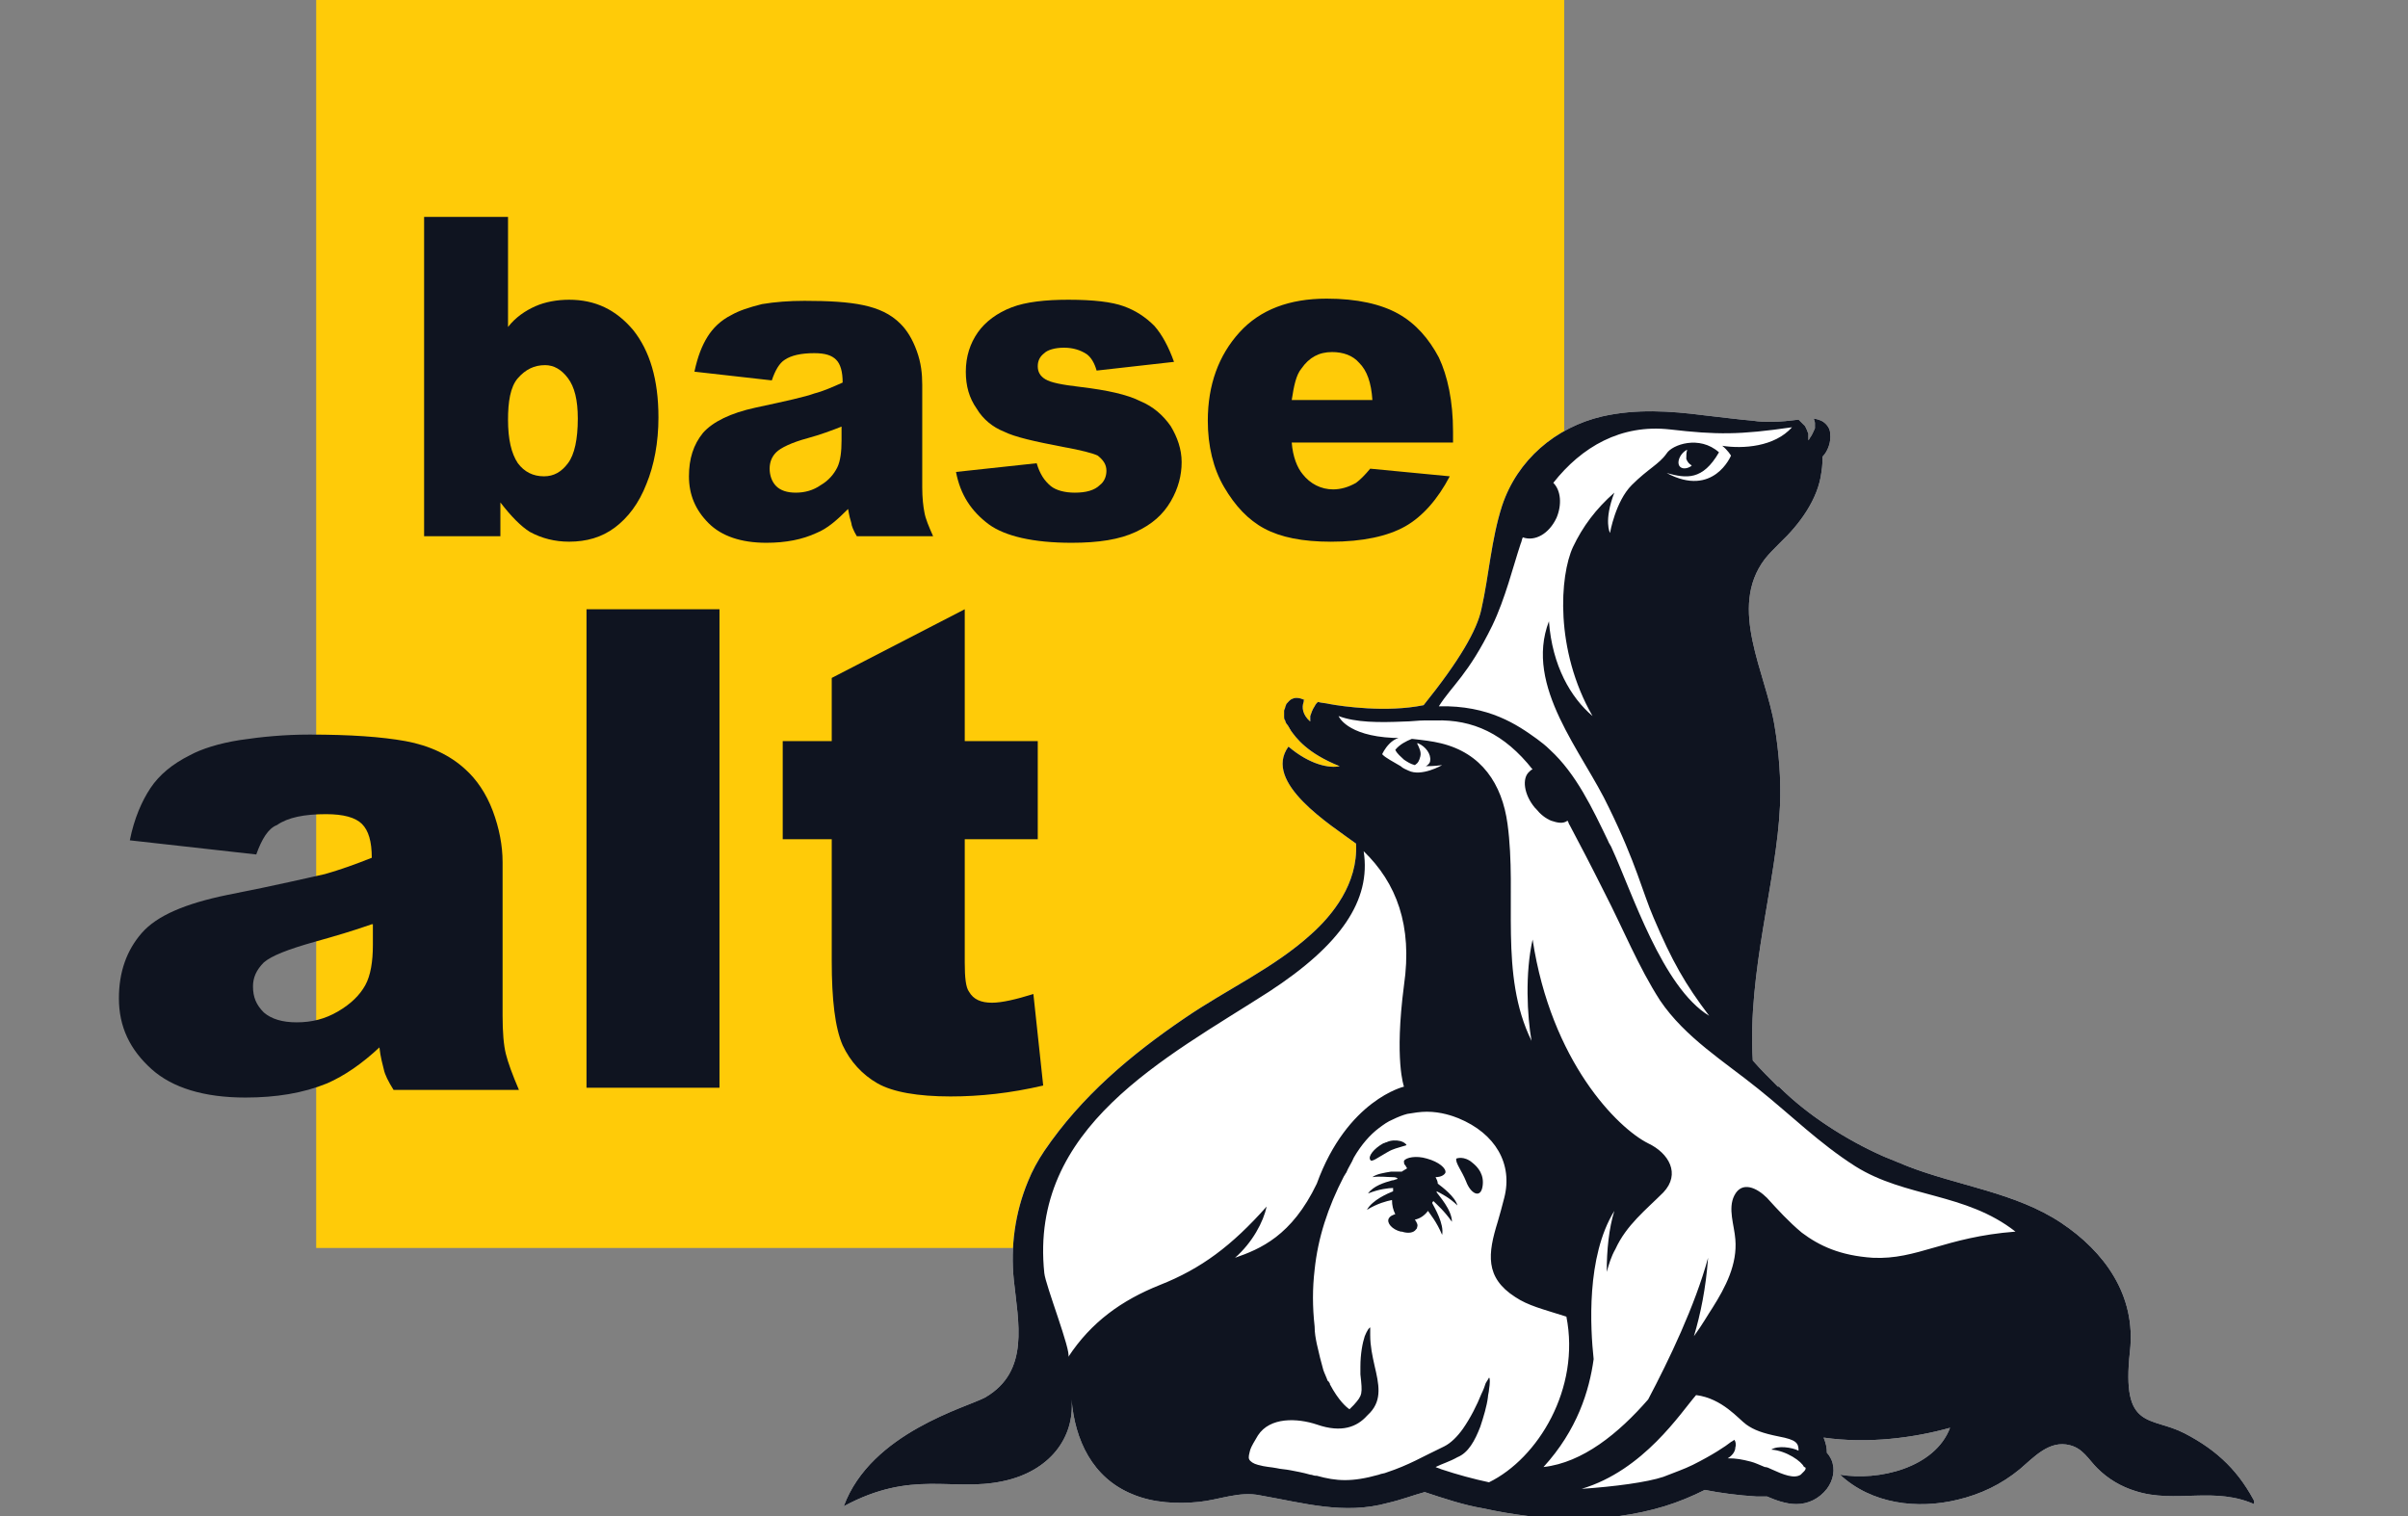
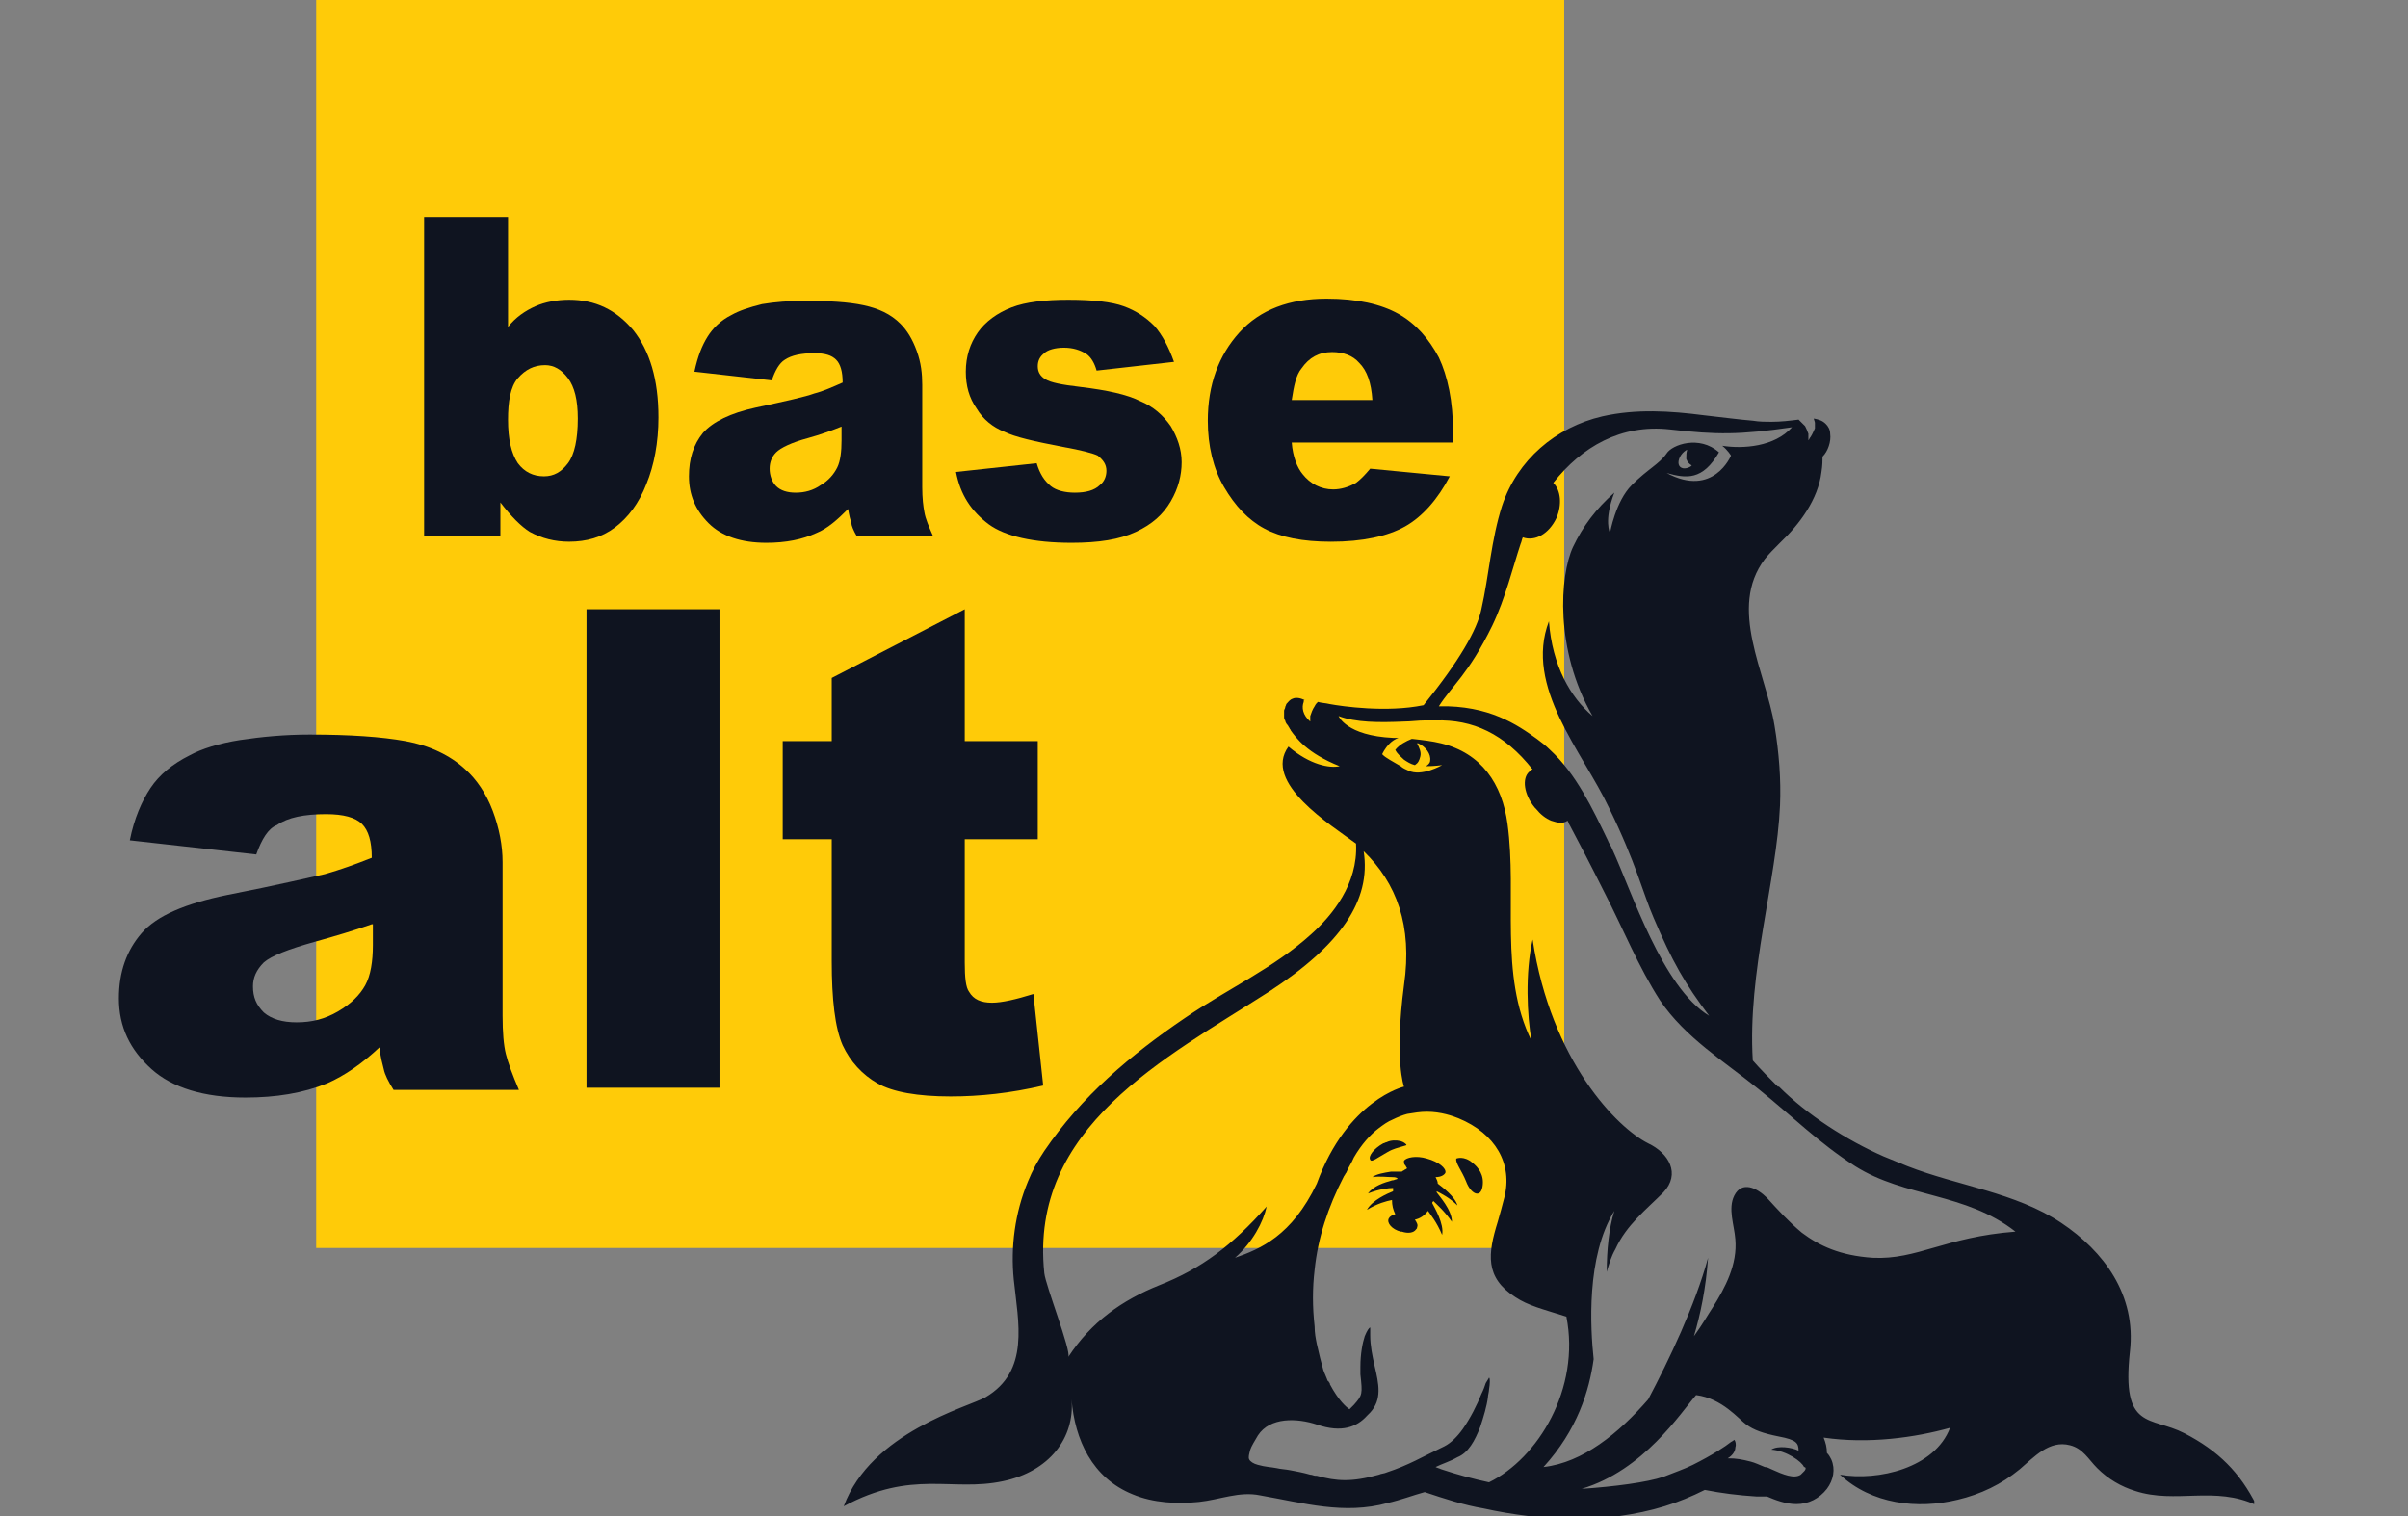
<svg xmlns="http://www.w3.org/2000/svg" width="81" height="51" viewBox="0 0 81 51" fill="none">
  <rect x="0" y="0" width="81" height="51" fill="#808080" stroke="none" />
  <g clip-path="url(#clip0_715_20205)">
    <path d="M52.617 0H10.636V41.981H52.617V0Z" fill="#FFCB08" />
-     <path d="M73.479 48.214C72.342 47.627 71.352 48.14 71.646 45.464C71.866 43.557 70.766 42.091 69.336 41.137C67.796 40.111 65.853 39.891 64.166 39.231C63.909 39.121 63.616 39.011 63.359 38.901C62.113 38.351 60.793 37.508 59.84 36.554C59.84 36.554 59.84 36.554 59.803 36.554C59.51 36.261 59.216 35.968 58.96 35.674C58.776 32.705 59.766 29.625 59.876 27.095C59.913 26.215 59.84 25.298 59.693 24.419C59.4 22.622 58.117 20.459 59.363 18.809C59.51 18.625 59.656 18.479 59.876 18.259C60.536 17.636 61.16 16.792 61.27 15.876C61.306 15.656 61.306 15.472 61.306 15.362C61.49 15.179 61.6 14.849 61.563 14.592C61.563 14.446 61.49 14.336 61.416 14.262C61.306 14.152 61.196 14.116 61.013 14.079C61.013 14.116 61.05 14.189 61.05 14.226C61.05 14.262 61.05 14.336 61.05 14.409C61.013 14.482 60.976 14.592 60.903 14.702C60.866 14.739 60.866 14.776 60.83 14.812C60.83 14.776 60.83 14.739 60.83 14.702C60.83 14.666 60.83 14.629 60.83 14.592C60.793 14.482 60.756 14.409 60.72 14.336C60.646 14.262 60.573 14.189 60.5 14.116C60.206 14.152 59.913 14.189 59.583 14.189C59.4 14.189 59.18 14.189 58.96 14.152C58.52 14.116 57.97 14.043 57.31 13.969C56.173 13.822 55.037 13.749 53.9 14.006C52.324 14.373 51.04 15.472 50.527 17.012C50.16 18.149 50.087 19.359 49.83 20.495C49.684 21.192 49.097 22.219 47.887 23.722C46.641 23.979 45.137 23.759 44.734 23.685C44.587 23.648 44.441 23.648 44.331 23.612C44.294 23.648 44.257 23.685 44.221 23.759C44.147 23.869 44.111 23.979 44.074 24.088C44.074 24.162 44.074 24.198 44.074 24.272C43.817 24.052 43.781 23.795 43.854 23.612C43.854 23.575 43.854 23.538 43.891 23.538H43.854C43.707 23.465 43.561 23.465 43.487 23.502C43.377 23.538 43.341 23.612 43.267 23.685C43.267 23.722 43.231 23.759 43.231 23.795C43.231 23.832 43.194 23.869 43.194 23.905C43.194 23.979 43.194 24.052 43.194 24.125C43.194 24.162 43.194 24.198 43.231 24.235C43.231 24.272 43.267 24.345 43.304 24.382C43.341 24.419 43.341 24.455 43.377 24.492C43.377 24.529 43.414 24.529 43.414 24.565C43.597 24.822 43.964 25.335 45.064 25.775C44.734 25.848 44.074 25.738 43.341 25.115C42.461 26.325 44.771 27.755 45.614 28.378C45.687 29.735 44.807 30.798 44.111 31.421C42.864 32.558 41.251 33.291 39.858 34.245C38.024 35.491 36.375 36.884 35.128 38.718C34.908 39.047 34.725 39.377 34.578 39.744C34.138 40.807 33.991 41.944 34.101 43.044C34.248 44.474 34.651 46.124 33.148 47.004C32.562 47.334 29.298 48.177 28.382 50.67C30.692 49.423 32.011 50.193 33.735 49.827C35.311 49.497 36.155 48.36 36.045 47.077C36.155 48.434 36.741 49.717 38.098 50.267C38.794 50.56 39.601 50.597 40.334 50.523C41.031 50.45 41.691 50.157 42.388 50.303C43.854 50.56 45.211 50.963 46.677 50.56C47.154 50.45 47.52 50.303 47.924 50.193C48.584 50.413 49.244 50.633 49.904 50.743C50.894 50.963 51.883 51.073 52.8 51.11C53.937 51.11 55.037 50.963 55.99 50.67C56.467 50.523 56.907 50.34 57.346 50.12C57.897 50.23 58.483 50.303 59.07 50.34C59.07 50.34 59.106 50.34 59.143 50.34C59.216 50.34 59.326 50.34 59.436 50.34C59.693 50.45 60.06 50.597 60.426 50.597C60.83 50.597 61.196 50.413 61.453 50.084C61.673 49.79 61.746 49.423 61.6 49.093C61.563 49.02 61.526 48.947 61.453 48.873C61.453 48.69 61.416 48.544 61.343 48.36C62.846 48.58 64.423 48.36 65.596 48.03C65.083 49.387 63.176 49.827 61.893 49.607C62.956 50.597 64.496 50.78 65.853 50.45C66.623 50.267 67.319 49.937 67.942 49.423C68.419 49.02 68.932 48.434 69.629 48.617C70.069 48.727 70.252 49.093 70.546 49.387C70.912 49.754 71.352 50.01 71.829 50.157C73.186 50.597 74.505 49.974 75.899 50.633C75.349 49.533 74.615 48.8 73.479 48.214Z" fill="white" />
    <path d="M49.537 39.121C49.244 38.864 48.987 38.974 48.987 38.974C48.95 39.121 49.17 39.377 49.317 39.744C49.464 40.147 49.794 40.331 49.867 39.927C49.94 39.524 49.72 39.267 49.537 39.121Z" fill="#0F1420" />
    <path d="M46.677 38.754C46.861 38.644 47.044 38.607 47.154 38.571C47.264 38.534 47.337 38.534 47.3 38.497C47.264 38.461 47.227 38.424 47.117 38.387C46.971 38.351 46.787 38.351 46.641 38.424C46.604 38.424 46.567 38.461 46.531 38.461C46.201 38.644 46.017 38.901 46.091 39.011C46.127 39.121 46.347 38.937 46.677 38.754Z" fill="#0F1420" />
    <path d="M48.364 39.818C48.364 39.744 48.327 39.671 48.29 39.598C48.474 39.598 48.584 39.524 48.62 39.451C48.657 39.304 48.4 39.084 47.997 38.974C47.63 38.864 47.3 38.938 47.227 39.048C47.227 39.048 47.227 39.048 47.227 39.084C47.227 39.121 47.227 39.158 47.264 39.194C47.3 39.231 47.3 39.268 47.337 39.304C47.3 39.304 47.3 39.341 47.264 39.341C47.227 39.378 47.191 39.378 47.154 39.414C47.044 39.414 46.934 39.414 46.787 39.414C46.567 39.451 46.311 39.488 46.164 39.598C46.421 39.561 46.641 39.598 46.824 39.598C46.897 39.598 46.934 39.598 47.007 39.634C47.007 39.634 47.007 39.671 46.971 39.671C46.934 39.671 46.897 39.708 46.824 39.708C46.567 39.781 46.201 39.891 46.017 40.148C46.384 40.001 46.714 39.964 46.861 39.964C46.861 39.964 46.861 39.964 46.861 40.001C46.861 40.038 46.861 40.038 46.861 40.074C46.677 40.148 46.164 40.368 45.981 40.697C46.347 40.478 46.641 40.404 46.824 40.368C46.824 40.551 46.861 40.697 46.934 40.844C46.824 40.881 46.751 40.917 46.714 40.991C46.641 41.138 46.824 41.358 47.117 41.431H47.154C47.374 41.504 47.557 41.468 47.63 41.358C47.667 41.321 47.667 41.321 47.667 41.284C47.704 41.211 47.667 41.138 47.594 41.028C47.777 40.991 47.924 40.881 48.034 40.734C48.107 40.844 48.327 41.101 48.51 41.541C48.584 41.174 48.254 40.624 48.18 40.478C48.18 40.441 48.18 40.441 48.217 40.404C48.327 40.514 48.584 40.734 48.84 41.101C48.84 40.697 48.4 40.221 48.327 40.111V40.074C48.474 40.148 48.767 40.294 49.024 40.551C48.95 40.258 48.51 39.928 48.364 39.818Z" fill="#0F1420" />
    <path d="M73.479 48.214C72.342 47.627 71.352 48.14 71.646 45.464C71.866 43.557 70.766 42.091 69.336 41.137C67.796 40.111 65.853 39.891 64.166 39.231C63.909 39.121 63.616 39.011 63.359 38.901C62.113 38.351 60.793 37.508 59.84 36.554C59.84 36.554 59.84 36.554 59.803 36.554C59.51 36.261 59.216 35.968 58.96 35.674C58.776 32.705 59.766 29.625 59.876 27.095C59.913 26.215 59.84 25.298 59.693 24.419C59.4 22.622 58.117 20.459 59.363 18.809C59.51 18.625 59.656 18.479 59.876 18.259C60.536 17.636 61.16 16.792 61.27 15.876C61.306 15.656 61.306 15.472 61.306 15.362C61.49 15.179 61.6 14.849 61.563 14.592C61.563 14.446 61.49 14.336 61.416 14.262C61.306 14.152 61.196 14.116 61.013 14.079C61.013 14.116 61.05 14.189 61.05 14.226C61.05 14.262 61.05 14.336 61.05 14.409C61.013 14.482 60.976 14.592 60.903 14.702C60.866 14.739 60.866 14.776 60.83 14.812C60.83 14.776 60.83 14.739 60.83 14.702C60.83 14.666 60.83 14.629 60.83 14.592C60.793 14.482 60.756 14.409 60.72 14.336C60.646 14.262 60.573 14.189 60.5 14.116C60.206 14.152 59.913 14.189 59.583 14.189C59.4 14.189 59.18 14.189 58.96 14.152C58.52 14.116 57.97 14.043 57.31 13.969C56.173 13.822 55.037 13.749 53.9 14.006C52.324 14.373 51.04 15.472 50.527 17.012C50.16 18.149 50.087 19.359 49.83 20.495C49.684 21.192 49.097 22.219 47.887 23.722C46.641 23.979 45.137 23.759 44.734 23.685C44.587 23.648 44.441 23.648 44.331 23.612C44.294 23.648 44.257 23.685 44.221 23.759C44.147 23.869 44.111 23.979 44.074 24.088C44.074 24.162 44.074 24.198 44.074 24.272C43.817 24.052 43.781 23.795 43.854 23.612C43.854 23.575 43.854 23.538 43.891 23.538H43.854C43.707 23.465 43.561 23.465 43.487 23.502C43.377 23.538 43.341 23.612 43.267 23.685C43.267 23.722 43.231 23.759 43.231 23.795C43.231 23.832 43.194 23.869 43.194 23.905C43.194 23.979 43.194 24.052 43.194 24.125C43.194 24.162 43.194 24.198 43.231 24.235C43.231 24.272 43.267 24.345 43.304 24.382C43.341 24.419 43.341 24.455 43.377 24.492C43.377 24.529 43.414 24.529 43.414 24.565C43.597 24.822 43.964 25.335 45.064 25.775C44.734 25.848 44.074 25.738 43.341 25.115C42.461 26.325 44.771 27.755 45.614 28.378C45.687 29.735 44.807 30.798 44.111 31.421C42.864 32.558 41.251 33.291 39.858 34.245C38.024 35.491 36.375 36.884 35.128 38.718C34.908 39.047 34.725 39.377 34.578 39.744C34.138 40.807 33.991 41.944 34.101 43.044C34.248 44.474 34.651 46.124 33.148 47.004C32.562 47.334 29.298 48.177 28.382 50.67C30.692 49.423 32.011 50.193 33.735 49.827C35.311 49.497 36.155 48.36 36.045 47.077C36.155 48.434 36.741 49.717 38.098 50.267C38.794 50.56 39.601 50.597 40.334 50.523C41.031 50.45 41.691 50.157 42.388 50.303C43.854 50.56 45.211 50.963 46.677 50.56C47.154 50.45 47.52 50.303 47.924 50.193C48.584 50.413 49.244 50.633 49.904 50.743C50.894 50.963 51.883 51.073 52.8 51.11C53.937 51.11 55.037 50.963 55.99 50.67C56.467 50.523 56.907 50.34 57.346 50.12C57.897 50.23 58.483 50.303 59.07 50.34C59.07 50.34 59.106 50.34 59.143 50.34C59.216 50.34 59.326 50.34 59.436 50.34C59.693 50.45 60.06 50.597 60.426 50.597C60.83 50.597 61.196 50.413 61.453 50.084C61.673 49.79 61.746 49.423 61.6 49.093C61.563 49.02 61.526 48.947 61.453 48.873C61.453 48.69 61.416 48.544 61.343 48.36C62.846 48.58 64.423 48.36 65.596 48.03C65.083 49.387 63.176 49.827 61.893 49.607C62.956 50.597 64.496 50.78 65.853 50.45C66.623 50.267 67.319 49.937 67.942 49.423C68.419 49.02 68.932 48.434 69.629 48.617C70.069 48.727 70.252 49.093 70.546 49.387C70.912 49.754 71.352 50.01 71.829 50.157C73.186 50.597 74.505 49.974 75.899 50.633C75.349 49.533 74.615 48.8 73.479 48.214ZM50.197 21.045C50.637 20.129 50.894 19.066 51.15 18.296C51.187 18.222 51.187 18.149 51.224 18.076C51.627 18.222 52.103 17.966 52.36 17.416C52.544 16.976 52.507 16.499 52.25 16.242C53.203 15.032 54.523 14.262 56.173 14.446C57.75 14.629 58.52 14.629 60.28 14.373C59.693 15.032 58.63 15.106 57.933 14.996C58.117 15.142 58.227 15.326 58.227 15.326C58.227 15.326 57.64 16.756 56.063 15.912C56.723 16.096 57.273 16.169 57.823 15.216C57.163 14.629 56.247 14.959 56.063 15.252C55.807 15.619 55.44 15.766 54.89 16.316C54.34 16.866 54.157 17.929 54.157 17.929C54.157 17.929 53.937 17.526 54.303 16.572C53.68 17.122 53.24 17.709 52.91 18.405C52.47 19.359 52.287 21.852 53.57 24.088C52.837 23.465 52.214 22.402 52.103 20.899C51.26 23.099 53.24 25.298 54.12 27.168C55.037 29.038 55.257 30.028 55.623 30.871C56.247 32.338 56.687 33.108 57.493 34.171C55.917 33.218 54.89 29.991 54.23 28.561C54.193 28.451 54.12 28.378 54.083 28.268C53.57 27.205 53.02 26.032 52.14 25.225C51.993 25.078 51.847 24.968 51.7 24.858C51.04 24.382 50.087 23.722 48.4 23.759C48.84 23.062 49.39 22.695 50.197 21.045ZM56.723 15.436C56.76 15.546 56.833 15.619 56.907 15.656L56.87 15.692C56.687 15.802 56.503 15.766 56.467 15.619C56.43 15.472 56.54 15.252 56.723 15.142H56.76C56.723 15.179 56.723 15.326 56.723 15.436ZM39.014 43.227C37.731 43.74 36.705 44.474 35.935 45.647C36.045 45.464 35.165 43.227 35.128 42.824C34.615 37.911 39.198 35.601 42.681 33.364C45.101 31.788 46.127 30.285 45.871 28.635C46.971 29.698 47.52 31.128 47.227 33.145C46.897 35.674 47.227 36.554 47.227 36.554C47.227 36.554 45.321 36.994 44.294 39.818C43.451 41.577 42.388 42.017 41.544 42.311C42.131 41.797 42.498 41.101 42.608 40.587C41.434 41.907 40.408 42.677 39.014 43.227ZM50.087 49.864C49.574 49.754 49.024 49.607 48.474 49.423C48.4 49.387 48.364 49.387 48.29 49.35C48.51 49.24 48.767 49.167 49.024 49.02C49.39 48.873 49.61 48.47 49.794 47.994C49.904 47.664 50.014 47.297 50.05 47.004C50.05 46.93 50.087 46.82 50.087 46.747C50.124 46.527 50.124 46.344 50.087 46.344C50.087 46.344 50.05 46.417 49.977 46.527C49.94 46.637 49.904 46.747 49.83 46.894C49.684 47.26 49.464 47.7 49.207 48.067C49.024 48.324 48.804 48.544 48.584 48.654C47.814 49.02 47.41 49.277 46.641 49.533C46.567 49.57 46.457 49.57 46.384 49.607C45.467 49.864 44.954 49.827 44.294 49.644H44.257C44.184 49.644 44.147 49.607 44.074 49.607C43.817 49.533 43.597 49.497 43.414 49.46C43.231 49.423 43.084 49.423 42.938 49.387C42.754 49.35 42.571 49.35 42.314 49.277C42.167 49.24 42.057 49.167 42.021 49.093C41.984 49.02 42.021 48.91 42.057 48.764C42.094 48.654 42.204 48.47 42.314 48.287C42.718 47.664 43.634 47.7 44.294 47.92C45.137 48.214 45.651 47.994 45.981 47.627C46.017 47.59 46.054 47.554 46.091 47.517C46.494 47.077 46.384 46.564 46.237 45.94C46.164 45.61 46.091 45.28 46.091 44.914C46.091 44.84 46.091 44.73 46.091 44.657C46.054 44.657 45.981 44.767 45.907 44.95C45.834 45.17 45.761 45.537 45.761 45.977C45.761 46.014 45.761 46.05 45.761 46.087V46.234C45.834 46.894 45.834 46.93 45.541 47.26C45.504 47.297 45.467 47.334 45.431 47.37L45.394 47.407C45.284 47.334 45.027 47.114 44.734 46.564C44.734 46.527 44.734 46.527 44.697 46.49C44.697 46.49 44.697 46.454 44.661 46.454C44.624 46.344 44.551 46.197 44.514 46.087C44.441 45.83 44.367 45.537 44.294 45.207C44.257 45.024 44.221 44.84 44.221 44.62C44.147 43.961 44.147 43.337 44.221 42.714C44.331 41.651 44.661 40.624 45.211 39.561C45.247 39.524 45.247 39.487 45.284 39.451C45.357 39.267 45.467 39.121 45.541 38.938C45.797 38.498 46.091 38.168 46.384 37.948C46.531 37.838 46.677 37.728 46.861 37.654C47.007 37.581 47.191 37.508 47.337 37.471C47.557 37.434 47.777 37.398 47.997 37.398C48.474 37.398 48.877 37.544 49.06 37.618C50.307 38.131 50.894 39.157 50.6 40.294C50.527 40.587 50.454 40.844 50.38 41.101C50.05 42.164 49.94 42.971 50.967 43.63C51.407 43.924 51.883 44.034 52.69 44.291C53.167 46.71 51.737 49.057 50.087 49.864ZM60.683 49.497C60.646 49.533 60.61 49.57 60.573 49.607C60.353 49.754 59.986 49.607 59.583 49.423C59.51 49.387 59.436 49.35 59.363 49.35C59.18 49.277 59.033 49.203 58.886 49.167C58.593 49.093 58.41 49.057 58.117 49.057C58.3 48.947 58.373 48.8 58.373 48.69C58.41 48.58 58.373 48.47 58.337 48.434C58.337 48.434 58.3 48.47 58.227 48.507C58.043 48.654 57.603 48.947 56.943 49.277C56.65 49.423 56.32 49.533 55.953 49.68C55.403 49.864 54.303 50.01 53.203 50.084C55.293 49.46 56.54 47.517 57.053 46.93C57.933 47.04 58.483 47.737 58.74 47.92C58.996 48.104 59.29 48.214 59.84 48.324C60.426 48.434 60.5 48.544 60.5 48.8C60.28 48.69 59.803 48.617 59.583 48.764C60.096 48.8 60.61 49.167 60.683 49.35C60.756 49.35 60.756 49.423 60.683 49.497ZM62.993 42.311C61.893 42.237 61.196 41.907 60.61 41.467C60.17 41.101 59.803 40.697 59.436 40.294C59.106 39.964 58.593 39.708 58.337 40.221C58.117 40.661 58.337 41.211 58.373 41.687C58.446 42.531 58.043 43.301 57.603 43.997C57.456 44.217 57.273 44.547 56.98 44.95C57.2 44.217 57.383 43.337 57.456 42.311C57.017 43.924 56.137 45.757 55.44 47.077C54.45 48.214 53.24 49.203 51.92 49.35C53.057 48.104 53.46 46.784 53.607 45.72C53.497 44.694 53.35 42.274 54.303 40.734C54.12 41.321 54.047 42.054 54.047 42.787C54.12 42.531 54.193 42.274 54.34 42.017C54.707 41.211 55.367 40.697 55.953 40.111C56.54 39.487 56.137 38.791 55.44 38.461C54.413 37.948 52.177 35.711 51.554 31.605C51.297 32.741 51.37 34.171 51.517 35.014C50.417 32.778 51.04 30.138 50.71 27.718C50.527 26.362 49.83 25.335 48.474 25.005C48.181 24.932 47.85 24.895 47.52 24.858H47.484C47.3 24.932 47.081 25.042 46.934 25.225C47.007 25.372 47.117 25.445 47.227 25.555C47.337 25.628 47.447 25.702 47.594 25.738C47.704 25.665 47.74 25.592 47.777 25.445C47.814 25.298 47.74 25.152 47.667 25.005H47.704C47.961 25.115 48.144 25.372 48.107 25.592C48.107 25.665 48.034 25.738 47.961 25.775C48.254 25.775 48.51 25.738 48.51 25.738C48.51 25.738 47.814 26.142 47.374 25.922C47.3 25.885 47.191 25.848 47.117 25.775C46.861 25.628 46.604 25.482 46.531 25.408C46.494 25.372 46.494 25.372 46.494 25.372C46.494 25.372 46.567 25.188 46.751 25.005C46.824 24.932 46.934 24.858 47.044 24.822C47.007 24.822 47.007 24.822 47.007 24.822C46.971 24.822 46.897 24.822 46.861 24.822C45.284 24.748 45.027 24.088 45.027 24.088C45.614 24.308 46.384 24.308 47.227 24.272C47.447 24.272 47.704 24.235 47.924 24.235C48.034 24.235 48.181 24.235 48.29 24.235C49.537 24.198 50.6 24.675 51.554 25.885C51.517 25.885 51.48 25.922 51.444 25.958C51.187 26.178 51.26 26.728 51.627 27.168C51.627 27.168 51.627 27.168 51.664 27.205C51.81 27.388 51.993 27.535 52.177 27.608C52.397 27.682 52.58 27.718 52.727 27.608C52.764 27.645 52.764 27.718 52.8 27.755C53.13 28.378 53.497 29.075 53.973 30.028C54.597 31.238 55.11 32.521 55.843 33.658C56.687 34.904 58.007 35.711 59.143 36.628C60.243 37.508 61.196 38.461 62.406 39.231C64.093 40.294 66.109 40.111 67.796 41.431C65.413 41.614 64.496 42.384 62.993 42.311Z" fill="#0F1420" />
    <path d="M8.62 28.744L4.367 28.268C4.513 27.535 4.77 26.948 5.063 26.508C5.357 26.068 5.797 25.701 6.383 25.408C6.786 25.188 7.373 25.005 8.07 24.895C8.803 24.785 9.573 24.711 10.416 24.711C11.773 24.711 12.836 24.785 13.643 24.931C14.449 25.078 15.146 25.408 15.659 25.885C16.026 26.215 16.356 26.691 16.576 27.278C16.796 27.865 16.906 28.451 16.906 29.001V34.171C16.906 34.721 16.942 35.161 17.016 35.454C17.089 35.747 17.236 36.151 17.456 36.664H13.239C13.056 36.371 12.946 36.151 12.909 35.967C12.873 35.821 12.799 35.564 12.763 35.234C12.176 35.784 11.589 36.187 11.003 36.444C10.196 36.774 9.28 36.921 8.253 36.921C6.86 36.921 5.797 36.591 5.1 35.967C4.367 35.307 4 34.538 4 33.584C4 32.704 4.257 31.971 4.77 31.384C5.283 30.798 6.237 30.394 7.666 30.101C9.353 29.771 10.416 29.514 10.93 29.404C11.443 29.258 11.956 29.075 12.506 28.855C12.506 28.305 12.396 27.938 12.176 27.718C11.956 27.498 11.553 27.388 10.966 27.388C10.233 27.388 9.683 27.498 9.316 27.755C9.023 27.865 8.803 28.231 8.62 28.744ZM12.506 31.091C11.883 31.311 11.259 31.494 10.6 31.678C9.683 31.934 9.133 32.154 8.876 32.374C8.62 32.631 8.51 32.888 8.51 33.181C8.51 33.547 8.62 33.804 8.876 34.061C9.133 34.281 9.5 34.391 9.976 34.391C10.49 34.391 10.93 34.281 11.37 34.024C11.809 33.767 12.103 33.474 12.286 33.144C12.469 32.814 12.543 32.338 12.543 31.788V31.091H12.506Z" fill="#0F1420" />
    <path d="M19.729 20.495H24.202V36.591H19.729V20.495Z" fill="#0F1420" />
    <path d="M32.452 20.495V24.931H34.908V28.231H32.452V32.374C32.452 32.888 32.488 33.218 32.598 33.364C32.745 33.621 33.001 33.731 33.368 33.731C33.698 33.731 34.175 33.621 34.761 33.438L35.091 36.517C33.991 36.774 32.965 36.884 31.975 36.884C30.875 36.884 30.032 36.737 29.518 36.444C29.005 36.151 28.602 35.711 28.345 35.161C28.088 34.574 27.978 33.621 27.978 32.338V28.231H26.329V24.931H27.978V22.805L32.452 20.495Z" fill="#0F1420" />
    <path d="M14.339 7.296H17.089V10.999C17.346 10.669 17.676 10.45 18.006 10.303C18.336 10.156 18.739 10.083 19.142 10.083C20.022 10.083 20.719 10.413 21.305 11.11C21.855 11.806 22.149 12.759 22.149 14.043C22.149 14.886 22.002 15.656 21.745 16.279C21.489 16.939 21.122 17.416 20.682 17.746C20.242 18.076 19.729 18.222 19.142 18.222C18.666 18.222 18.226 18.112 17.822 17.892C17.529 17.709 17.199 17.379 16.832 16.902V18.039H14.266V7.296H14.339ZM17.089 14.116C17.089 14.776 17.199 15.252 17.419 15.582C17.639 15.876 17.932 16.023 18.299 16.023C18.629 16.023 18.886 15.876 19.106 15.582C19.326 15.289 19.436 14.776 19.436 14.079C19.436 13.456 19.326 13.016 19.106 12.723C18.886 12.429 18.629 12.283 18.336 12.283C17.969 12.283 17.676 12.429 17.419 12.723C17.163 13.016 17.089 13.529 17.089 14.116Z" fill="#0F1420" />
    <path d="M25.962 12.796L23.359 12.503C23.469 11.989 23.615 11.623 23.799 11.329C23.982 11.036 24.239 10.78 24.605 10.596C24.862 10.45 25.192 10.34 25.632 10.23C26.072 10.156 26.549 10.12 27.062 10.12C27.868 10.12 28.528 10.156 29.042 10.266C29.555 10.376 29.958 10.56 30.288 10.89C30.508 11.11 30.692 11.403 30.838 11.806C30.985 12.21 31.022 12.576 31.022 12.943V16.389C31.022 16.756 31.058 17.049 31.095 17.233C31.132 17.453 31.242 17.709 31.388 18.039H28.822C28.712 17.856 28.638 17.672 28.638 17.599C28.602 17.489 28.565 17.343 28.528 17.122C28.162 17.489 27.832 17.782 27.465 17.929C26.988 18.149 26.439 18.259 25.779 18.259C24.935 18.259 24.275 18.039 23.835 17.599C23.395 17.159 23.175 16.646 23.175 16.023C23.175 15.436 23.322 14.959 23.652 14.556C23.982 14.189 24.569 13.896 25.412 13.713C26.439 13.493 27.099 13.346 27.392 13.236C27.685 13.163 28.015 13.016 28.345 12.869C28.345 12.503 28.272 12.246 28.125 12.1C27.978 11.953 27.758 11.88 27.392 11.88C26.952 11.88 26.622 11.953 26.402 12.1C26.218 12.21 26.072 12.466 25.962 12.796ZM28.345 14.336C27.978 14.483 27.575 14.629 27.172 14.739C26.622 14.886 26.255 15.069 26.109 15.216C25.962 15.363 25.889 15.546 25.889 15.766C25.889 15.986 25.962 16.206 26.109 16.353C26.255 16.499 26.475 16.573 26.768 16.573C27.062 16.573 27.355 16.499 27.612 16.316C27.868 16.169 28.052 15.949 28.162 15.729C28.272 15.509 28.308 15.179 28.308 14.813V14.336H28.345Z" fill="#0F1420" />
    <path d="M32.158 15.876L34.871 15.583C34.981 15.949 35.128 16.169 35.348 16.353C35.531 16.499 35.825 16.573 36.154 16.573C36.521 16.573 36.815 16.499 36.998 16.316C37.145 16.206 37.218 16.023 37.218 15.839C37.218 15.619 37.108 15.473 36.925 15.326C36.778 15.253 36.374 15.143 35.751 15.033C34.798 14.849 34.138 14.703 33.771 14.519C33.405 14.373 33.075 14.116 32.855 13.749C32.598 13.383 32.488 12.979 32.488 12.503C32.488 11.989 32.635 11.55 32.891 11.183C33.148 10.816 33.551 10.523 34.028 10.34C34.505 10.156 35.165 10.083 35.935 10.083C36.778 10.083 37.401 10.156 37.804 10.303C38.208 10.45 38.538 10.67 38.831 10.963C39.088 11.256 39.308 11.66 39.491 12.173L36.888 12.466C36.815 12.21 36.705 12.026 36.558 11.916C36.338 11.77 36.081 11.696 35.788 11.696C35.495 11.696 35.238 11.77 35.128 11.88C34.981 11.99 34.908 12.136 34.908 12.319C34.908 12.503 34.981 12.649 35.165 12.759C35.348 12.87 35.715 12.943 36.338 13.016C37.255 13.126 37.914 13.273 38.354 13.493C38.794 13.676 39.124 13.969 39.381 14.336C39.601 14.703 39.748 15.106 39.748 15.546C39.748 15.986 39.638 16.426 39.381 16.866C39.124 17.306 38.758 17.636 38.208 17.892C37.658 18.149 36.961 18.259 36.045 18.259C34.761 18.259 33.808 18.039 33.258 17.636C32.671 17.196 32.305 16.646 32.158 15.876Z" fill="#0F1420" />
    <path d="M48.914 14.886H43.451C43.487 15.363 43.634 15.729 43.817 15.949C44.074 16.279 44.441 16.463 44.844 16.463C45.101 16.463 45.357 16.389 45.614 16.243C45.761 16.133 45.907 15.986 46.091 15.766L48.767 16.023C48.364 16.793 47.85 17.379 47.264 17.709C46.677 18.039 45.834 18.223 44.771 18.223C43.817 18.223 43.084 18.076 42.534 17.782C41.984 17.489 41.544 17.013 41.178 16.389C40.811 15.766 40.628 14.996 40.628 14.153C40.628 12.943 40.994 11.953 41.691 11.183C42.388 10.413 43.377 10.046 44.624 10.046C45.651 10.046 46.457 10.23 47.044 10.56C47.63 10.89 48.07 11.403 48.4 12.026C48.694 12.649 48.877 13.493 48.877 14.519V14.886H48.914ZM46.164 13.456C46.127 12.87 45.981 12.466 45.724 12.21C45.504 11.953 45.174 11.843 44.807 11.843C44.367 11.843 44.037 12.026 43.781 12.393C43.597 12.613 43.524 12.979 43.451 13.456H46.164Z" fill="#0F1420" />
  </g>
  <defs>
    <clipPath id="clip0_715_20205">
      <rect width="71.825" height="51" fill="white" transform="translate(4)" />
    </clipPath>
  </defs>
</svg>